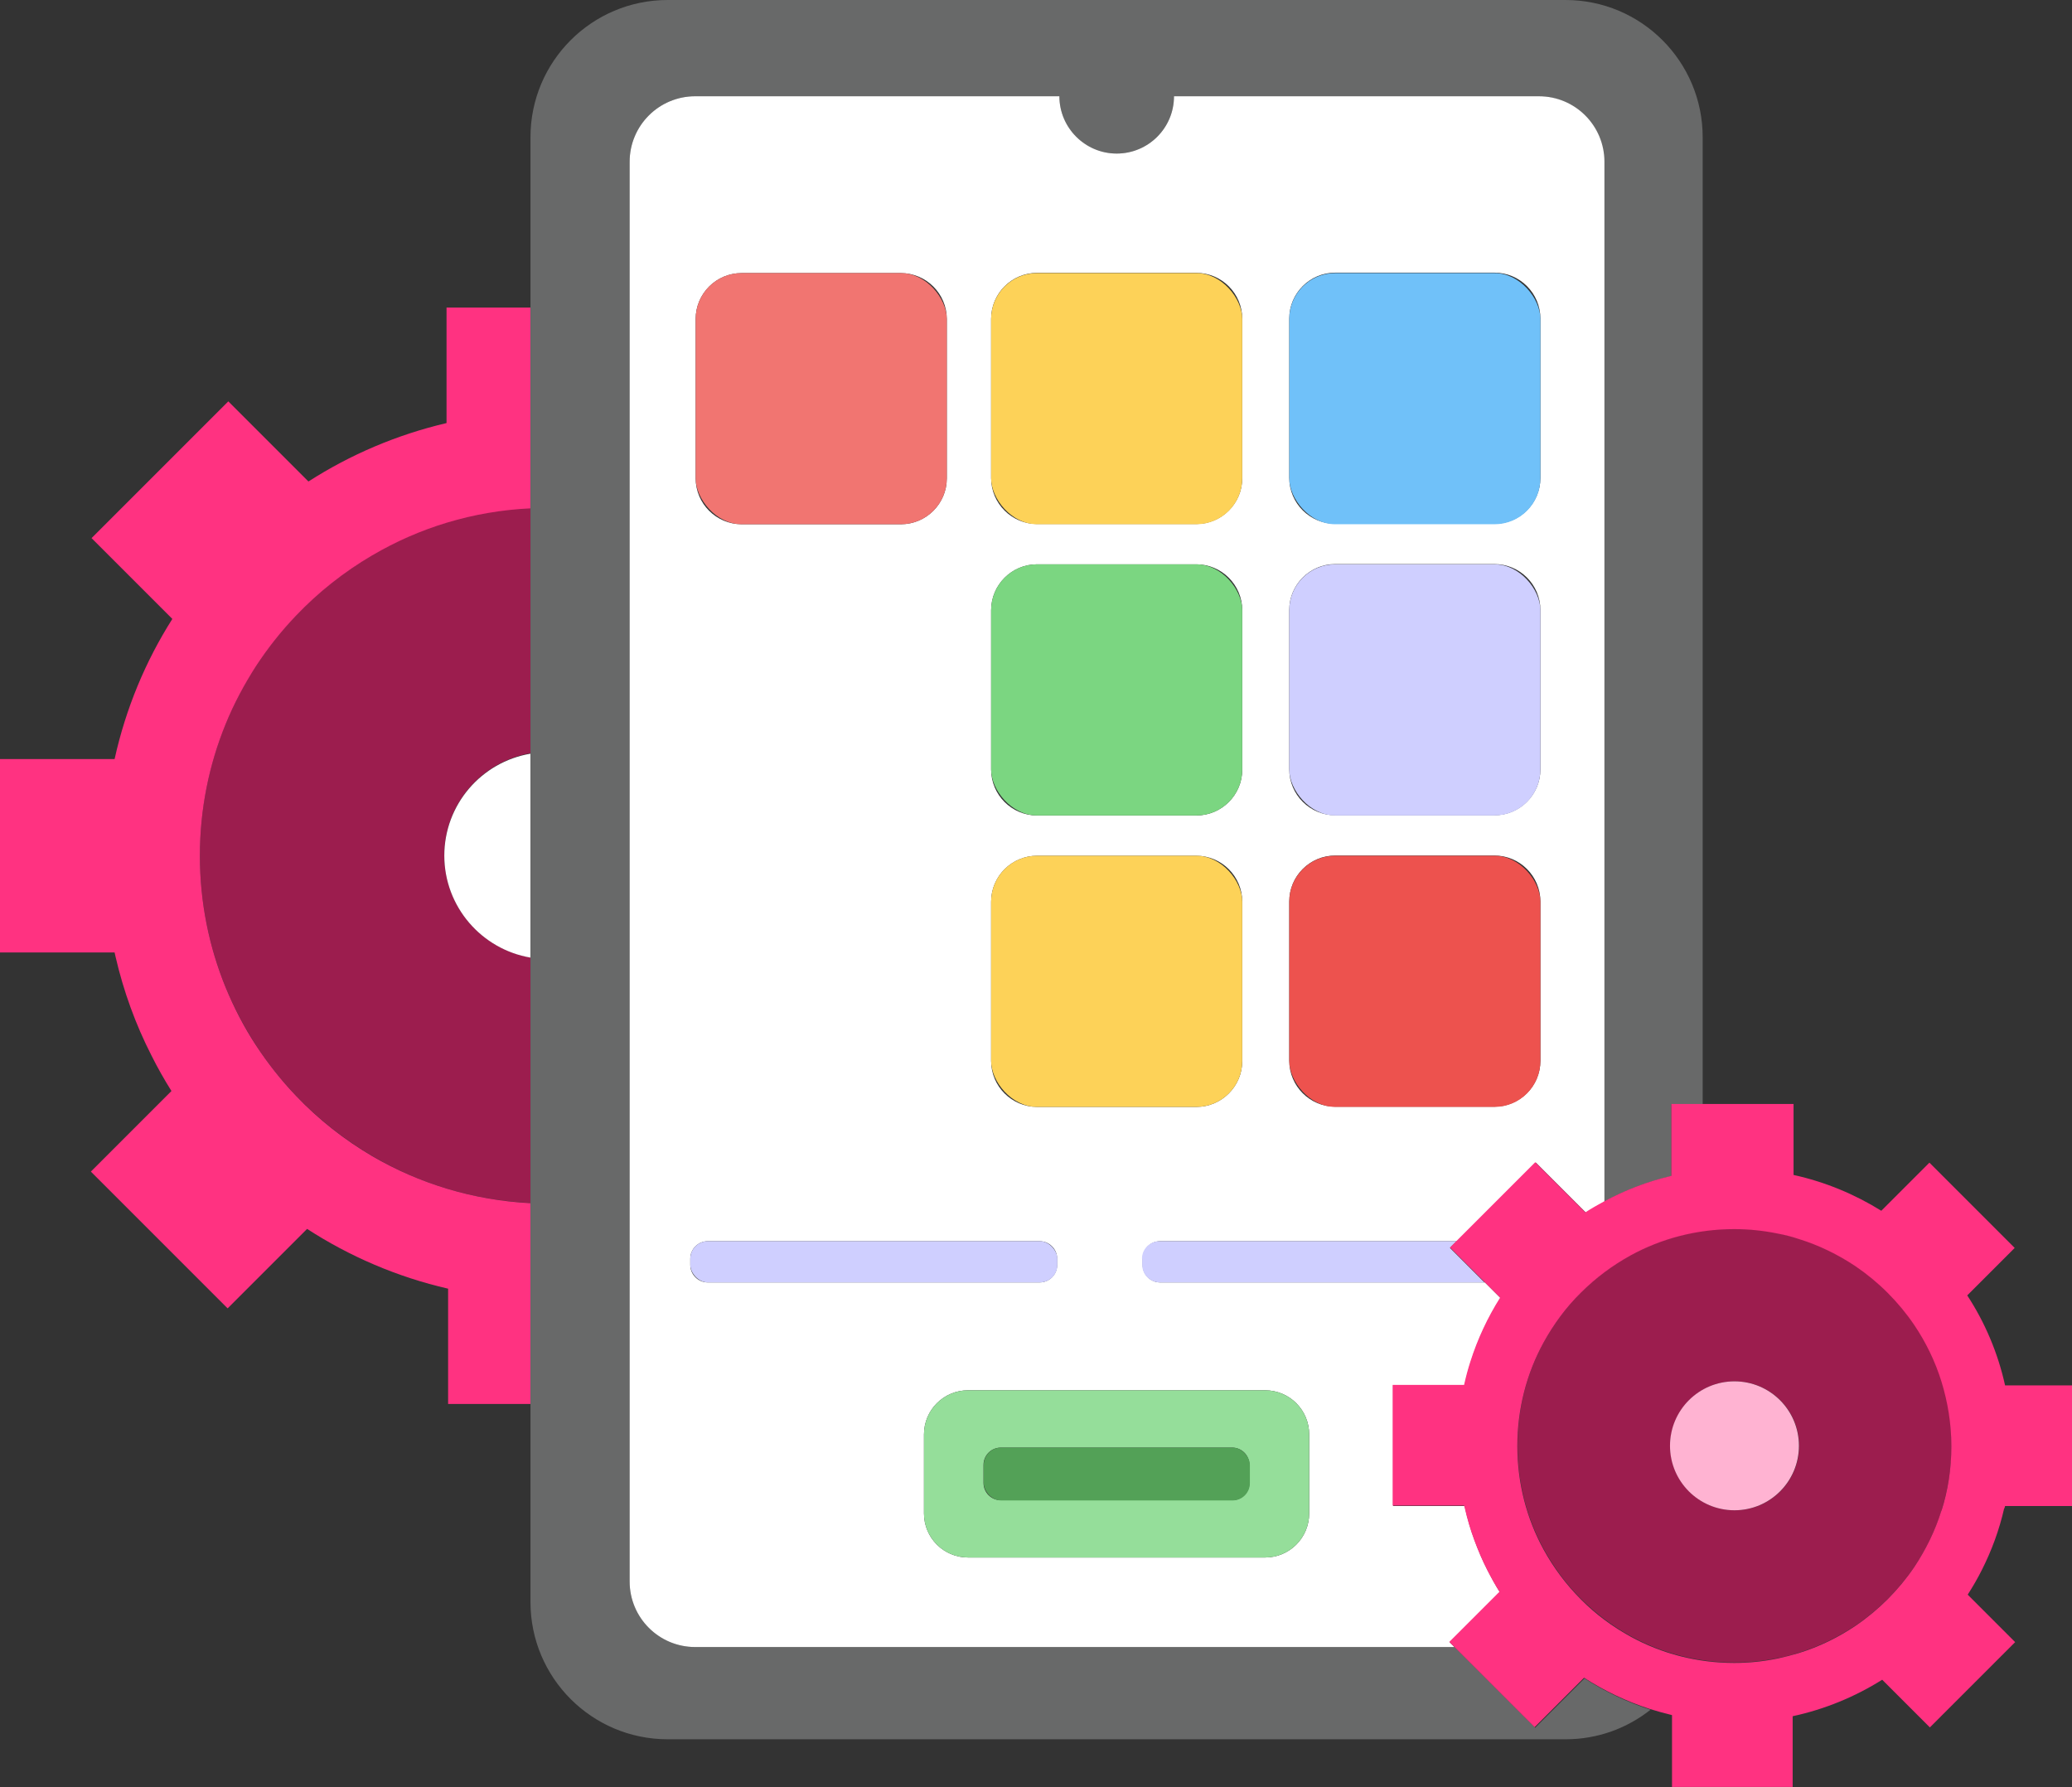
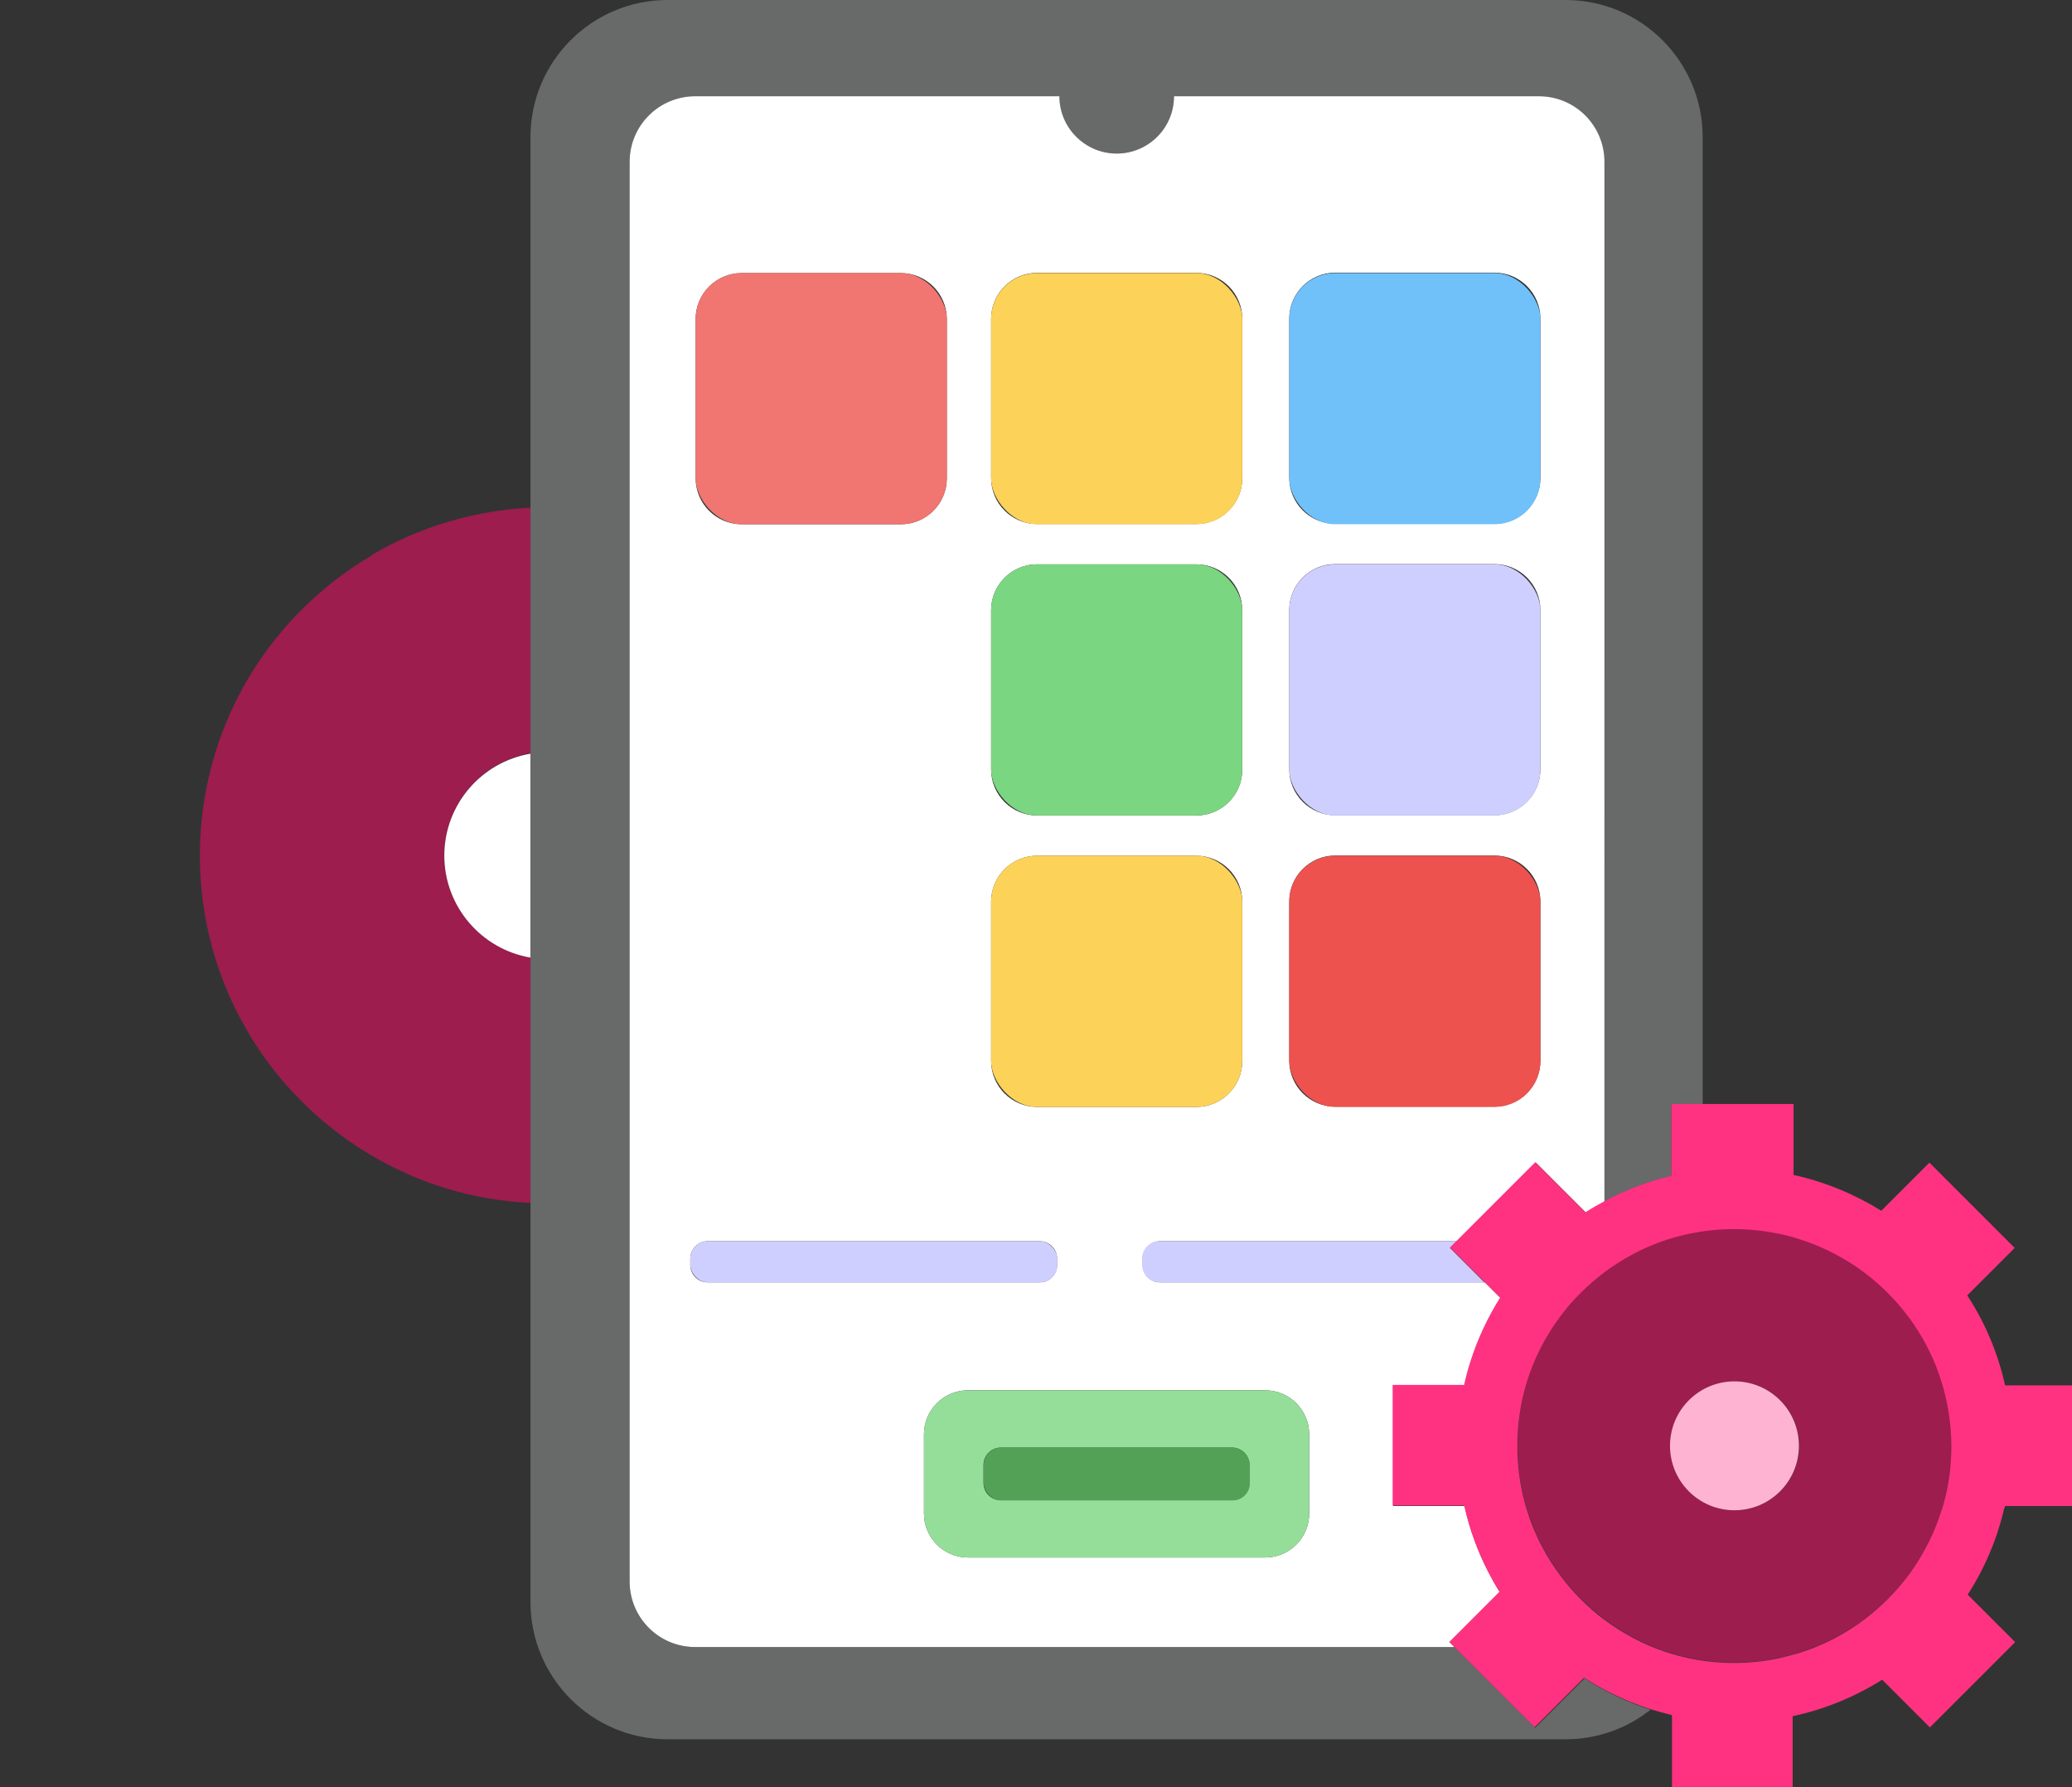
<svg xmlns="http://www.w3.org/2000/svg" id="Layer_2" data-name="Layer 2" viewBox="0 0 92.57 79.85">
  <rect x="0" y="0" width="92.57" height="79.85" fill="#333333" stroke="none" />
  <defs>
    <style>      .cls-1 {        fill: #fff;      }      .cls-2 {        fill: #95de9a;      }      .cls-3 {        fill: #ffb3d2;      }      .cls-4 {        fill: #9c1d4e;      }      .cls-5 {        fill: #ed524e;      }      .cls-6 {        fill: #ff3281;      }      .cls-7 {        fill: #686969;      }      .cls-8 {        fill: #fdd258;      }      .cls-9 {        fill: #53a157;      }      .cls-10 {        fill: none;      }      .cls-11 {        fill: #f17571;      }      .cls-12 {        fill: #70c1f9;      }      .cls-13 {        fill: #cfcfff;      }      .cls-14 {        fill: #7bd681;      }    </style>
  </defs>
  <g id="Layer_1-2" data-name="Layer 1">
    <g>
-       <path class="cls-10" d="M70.64,71.44c-.66-.66-1.22-1.41-1.67-2.23,.45,.82,1.01,1.58,1.67,2.23Z" />
      <path class="cls-10" d="M72.87,73.11c-.82-.45-1.58-1.01-2.23-1.67,.66,.66,1.41,1.22,2.23,1.67Z" />
      <path class="cls-10" d="M67.01,71.14c-.2-.32-.38-.65-.55-.98-.22-.43-.41-.88-.58-1.34,.17,.46,.36,.91,.58,1.34,.17,.34,.35,.66,.55,.98Z" />
      <polygon class="cls-10" points="70.83 54.17 70.83 54.17 69.71 53.06 70.83 54.17" />
      <polygon class="cls-10" points="68.58 77.18 64.98 73.59 68.58 77.18 68.58 77.18" />
      <path class="cls-10" d="M68.97,59.97c.45-.82,1.01-1.58,1.67-2.23-.66,.66-1.22,1.41-1.67,2.23Z" />
-       <polygon class="cls-10" points="65.09 55.45 68.6 51.94 68.6 51.94 65.09 55.45" />
      <path class="cls-10" d="M70.64,57.74c.66-.66,1.41-1.22,2.23-1.67-.82,.45-1.58,1.01-2.23,1.67Z" />
      <path class="cls-4" d="M16.63,24.8c-1.26,.74-2.4,1.64-3.4,2.69-.67,.7-1.27,1.46-1.8,2.27-.53,.81-.98,1.68-1.35,2.58-.74,1.81-1.15,3.8-1.15,5.88s.41,4.07,1.15,5.88c.37,.91,.83,1.77,1.35,2.58s1.13,1.57,1.8,2.27c1,1.05,2.14,1.95,3.4,2.69,2.09,1.23,4.5,1.98,7.07,2.1v-10.97c-2.19-.37-3.85-2.27-3.85-4.56s1.67-4.19,3.85-4.56v-10.97c-2.57,.13-4.98,.88-7.07,2.1Z" />
      <path class="cls-1" d="M19.85,38.22c0,2.29,1.67,4.19,3.85,4.56v-9.11c-2.19,.37-3.85,2.27-3.85,4.56Z" />
-       <path class="cls-6" d="M23.7,53.75h0c-2.57-.13-4.98-.88-7.07-2.1-1.26-.74-2.4-1.64-3.4-2.69-.67-.7-1.27-1.46-1.8-2.27s-.98-1.68-1.35-2.58c-.74-1.81-1.15-3.8-1.15-5.88s.41-4.07,1.15-5.88c.37-.91,.83-1.77,1.35-2.58,.53-.81,1.13-1.57,1.8-2.27,1-1.05,2.14-1.95,3.4-2.69,2.09-1.23,4.5-1.98,7.07-2.1h0V13.74h-3.75v5.16c-2.22,.52-4.3,1.41-6.17,2.61l-3.58-3.58-6.11,6.11,3.61,3.61c-1.2,1.89-2.08,4-2.58,6.26H0v8.64H5.12c.01,.06,.03,.12,.04,.18,.36,1.56,.9,3.04,1.61,4.43,.27,.54,.57,1.07,.89,1.58l-3.6,3.6,6.11,6.11,3.55-3.55c1.9,1.23,4.03,2.15,6.3,2.67v5.15h3.69v-8.96Z" />
      <path class="cls-7" d="M68.58,77.18h0l-3.6-3.6H31.06c-1.62,0-2.93-1.31-2.93-2.93V7.23c0-1.62,1.31-2.93,2.93-2.93h16.27c0,1.42,1.15,2.56,2.56,2.56s2.56-1.15,2.56-2.56h16.27c1.62,0,2.93,1.31,2.93,2.93V53.69c.94-.51,1.95-.9,3.02-1.15v-3.21h1.4V6.13c0-3.38-2.74-6.13-6.13-6.13H29.83c-3.38,0-6.13,2.74-6.13,6.13V22.7h0v31.06h0v17.81c0,3.38,2.74,6.13,6.13,6.13h40.12c1.43,0,2.74-.49,3.79-1.32-1.05-.34-2.04-.81-2.95-1.4l-2.21,2.21Z" />
      <path class="cls-1" d="M68.72,4.3h-16.27c0,1.42-1.15,2.56-2.56,2.56s-2.56-1.15-2.56-2.56H31.06c-1.62,0-2.93,1.31-2.93,2.93v63.42c0,1.62,1.31,2.93,2.93,2.93h33.92l-.21-.21,2.24-2.24c-.2-.32-.38-.65-.55-.98-.22-.43-.41-.88-.58-1.34-.17-.46-.31-.93-.42-1.42,0-.04-.02-.07-.03-.11h-3.19v-5.39h3.19c.08-.35,.17-.7,.28-1.04,.32-1.02,.77-1.98,1.33-2.86l-.7-.7h-14.51c-.43,0-.78-.35-.78-.78v-.28c0-.43,.35-.78,.78-.78h13.28l3.51-3.51h0l1.12,1.12,1.12,1.12c.27-.17,.54-.33,.82-.48h0V7.23c0-1.62-1.31-2.93-2.93-2.93ZM31.08,14.25c0-1.13,.92-2.05,2.05-2.05h7.12c1.13,0,2.05,.92,2.05,2.05v7.12c0,1.13-.92,2.05-2.05,2.05h-7.12c-1.13,0-2.05-.92-2.05-2.05v-7.12Zm-.24,42.26v-.28c0-.43,.35-.78,.78-.78h14.83c.43,0,.78,.35,.78,.78v.28c0,.43-.35,.78-.78,.78h-14.83c-.43,0-.78-.35-.78-.78Zm25.68,5.6c1.09,0,1.97,.88,1.97,1.97v3.53c0,1.09-.88,1.97-1.97,1.97h-13.27c-1.09,0-1.97-.88-1.97-1.97v-3.53c0-1.09,.88-1.97,1.97-1.97h13.27Zm-1.02-14.71c0,1.13-.92,2.05-2.05,2.05h-7.12c-1.13,0-2.05-.92-2.05-2.05v-7.12c0-1.13,.92-2.05,2.05-2.05h7.12c1.13,0,2.05,.92,2.05,2.05v7.12Zm0-13.02c0,1.13-.92,2.05-2.05,2.05h-7.12c-1.13,0-2.05-.92-2.05-2.05v-7.12c0-1.13,.92-2.05,2.05-2.05h7.12c1.13,0,2.05,.92,2.05,2.05v7.12Zm0-13.02c0,1.13-.92,2.05-2.05,2.05h-7.12c-1.13,0-2.05-.92-2.05-2.05v-7.12c0-1.13,.92-2.05,2.05-2.05h7.12c1.13,0,2.05,.92,2.05,2.05v7.12Zm13.32,26.03c0,1.13-.92,2.05-2.05,2.05h-7.12c-1.13,0-2.05-.92-2.05-2.05v-7.12c0-1.13,.92-2.05,2.05-2.05h7.12c1.13,0,2.05,.92,2.05,2.05v7.12Zm0-13.02c0,1.13-.92,2.05-2.05,2.05h-7.12c-1.13,0-2.05-.92-2.05-2.05v-7.12c0-1.13,.92-2.05,2.05-2.05h7.12c1.13,0,2.05,.92,2.05,2.05v7.12Zm0-13.02c0,1.13-.92,2.05-2.05,2.05h-7.12c-1.13,0-2.05-.92-2.05-2.05v-7.12c0-1.13,.92-2.05,2.05-2.05h7.12c1.13,0,2.05,.92,2.05,2.05v7.12Z" />
      <rect class="cls-11" x="31.08" y="12.2" width="11.22" height="11.22" rx="2.05" ry="2.05" />
      <rect class="cls-8" x="44.28" y="12.2" width="11.22" height="11.22" rx="2.05" ry="2.05" />
      <rect class="cls-12" x="57.6" y="12.2" width="11.22" height="11.22" rx="2.05" ry="2.05" />
      <rect class="cls-14" x="44.28" y="25.21" width="11.22" height="11.22" rx="2.05" ry="2.05" />
      <rect class="cls-13" x="57.6" y="25.21" width="11.22" height="11.22" rx="2.05" ry="2.05" />
      <rect class="cls-8" x="44.28" y="38.23" width="11.22" height="11.22" rx="2.05" ry="2.05" />
      <rect class="cls-5" x="57.6" y="38.23" width="11.22" height="11.22" rx="2.05" ry="2.05" />
      <rect class="cls-13" x="30.84" y="55.45" width="16.4" height="1.84" rx=".78" ry=".78" />
      <path class="cls-13" d="M51.03,56.23v.28c0,.43,.35,.78,.78,.78h14.51l-1.54-1.54,.3-.3h-13.28c-.43,0-.78,.35-.78,.78Z" />
      <path class="cls-2" d="M41.28,64.08v3.53c0,1.09,.88,1.97,1.97,1.97h13.27c1.09,0,1.97-.88,1.97-1.97v-3.53c0-1.09-.88-1.97-1.97-1.97h-13.27c-1.09,0-1.97,.88-1.97,1.97Zm2.66,1.36c0-.43,.35-.77,.77-.77h10.34c.43,0,.77,.35,.77,.77v.81c0,.43-.35,.77-.77,.77h-10.34c-.43,0-.77-.35-.77-.77v-.81Z" />
      <rect class="cls-9" x="43.95" y="64.67" width="11.89" height="2.36" rx=".77" ry=".77" />
      <path class="cls-4" d="M85.53,59.17c-.7-1.03-1.59-1.92-2.62-2.62-.77-.52-1.63-.94-2.54-1.22-.3-.09-.61-.17-.93-.24-.63-.13-1.28-.2-1.95-.2-1.67,0-3.25,.42-4.62,1.17-.82,.45-1.58,1.01-2.23,1.67-.66,.66-1.22,1.41-1.67,2.23-.75,1.37-1.17,2.95-1.17,4.62s.42,3.25,1.17,4.62c.45,.82,1.01,1.58,1.67,2.23,.66,.66,1.41,1.22,2.23,1.67,1.37,.75,2.95,1.17,4.62,1.17,.67,0,1.32-.07,1.95-.2,.32-.06,.63-.14,.93-.24,.91-.28,1.76-.7,2.54-1.22,1.03-.7,1.92-1.59,2.62-2.62,.52-.77,.94-1.63,1.22-2.54,.28-.91,.44-1.88,.44-2.88s-.15-1.97-.44-2.88c-.28-.91-.7-1.76-1.22-2.54Zm-8.03,8.3c-1.59,0-2.88-1.29-2.88-2.88s1.29-2.88,2.88-2.88,2.88,1.29,2.88,2.88-1.29,2.88-2.88,2.88Z" />
      <circle class="cls-3" cx="77.49" cy="64.59" r="2.88" />
      <path class="cls-6" d="M89.55,67.39s.02-.07,.03-.11h2.99v-5.39h-2.99c-.32-1.45-.9-2.81-1.69-4.02l2.12-2.12-3.81-3.81-2.15,2.15c-1.19-.74-2.51-1.29-3.92-1.6v-3.17h-5.46v3.21c-1.07,.25-2.08,.64-3.02,1.15h0c-.28,.15-.56,.31-.82,.48h0l-1.12-1.12-1.12-1.12h0l-3.51,3.51-.3,.3,1.54,1.54,.7,.7c-.56,.89-1.01,1.85-1.33,2.86-.11,.34-.2,.68-.28,1.04h-3.19v5.39h3.19s.02,.07,.03,.11c.11,.48,.25,.96,.42,1.42,.17,.46,.36,.91,.58,1.34,.17,.34,.35,.66,.55,.98l-2.24,2.24,.21,.21,3.6,3.6h0l2.21-2.21c.91,.59,1.9,1.06,2.95,1.4,.32,.1,.65,.19,.98,.27v3.21h5.39v-3.16c1.44-.31,2.79-.87,4-1.63l2.13,2.13,3.81-3.81-2.12-2.12c.23-.36,.44-.72,.63-1.1,.44-.87,.78-1.79,1-2.76Zm-2.81,.08c-.28,.91-.7,1.76-1.22,2.54-.7,1.03-1.59,1.92-2.62,2.62-.77,.52-1.63,.94-2.54,1.22-.3,.09-.61,.17-.93,.24-.63,.13-1.28,.2-1.95,.2-1.67,0-3.25-.42-4.62-1.17-.82-.45-1.58-1.01-2.23-1.67-.66-.66-1.22-1.41-1.67-2.23-.75-1.37-1.17-2.95-1.17-4.62s.42-3.25,1.17-4.62c.45-.82,1.01-1.58,1.67-2.23,.66-.66,1.41-1.22,2.23-1.67,1.37-.75,2.95-1.17,4.62-1.17,.67,0,1.32,.07,1.95,.2,.32,.06,.63,.14,.93,.24,.91,.28,1.76,.7,2.54,1.22,1.03,.7,1.92,1.59,2.62,2.62,.52,.77,.94,1.63,1.22,2.54,.28,.91,.44,1.88,.44,2.88s-.15,1.97-.44,2.88Z" />
    </g>
  </g>
</svg>